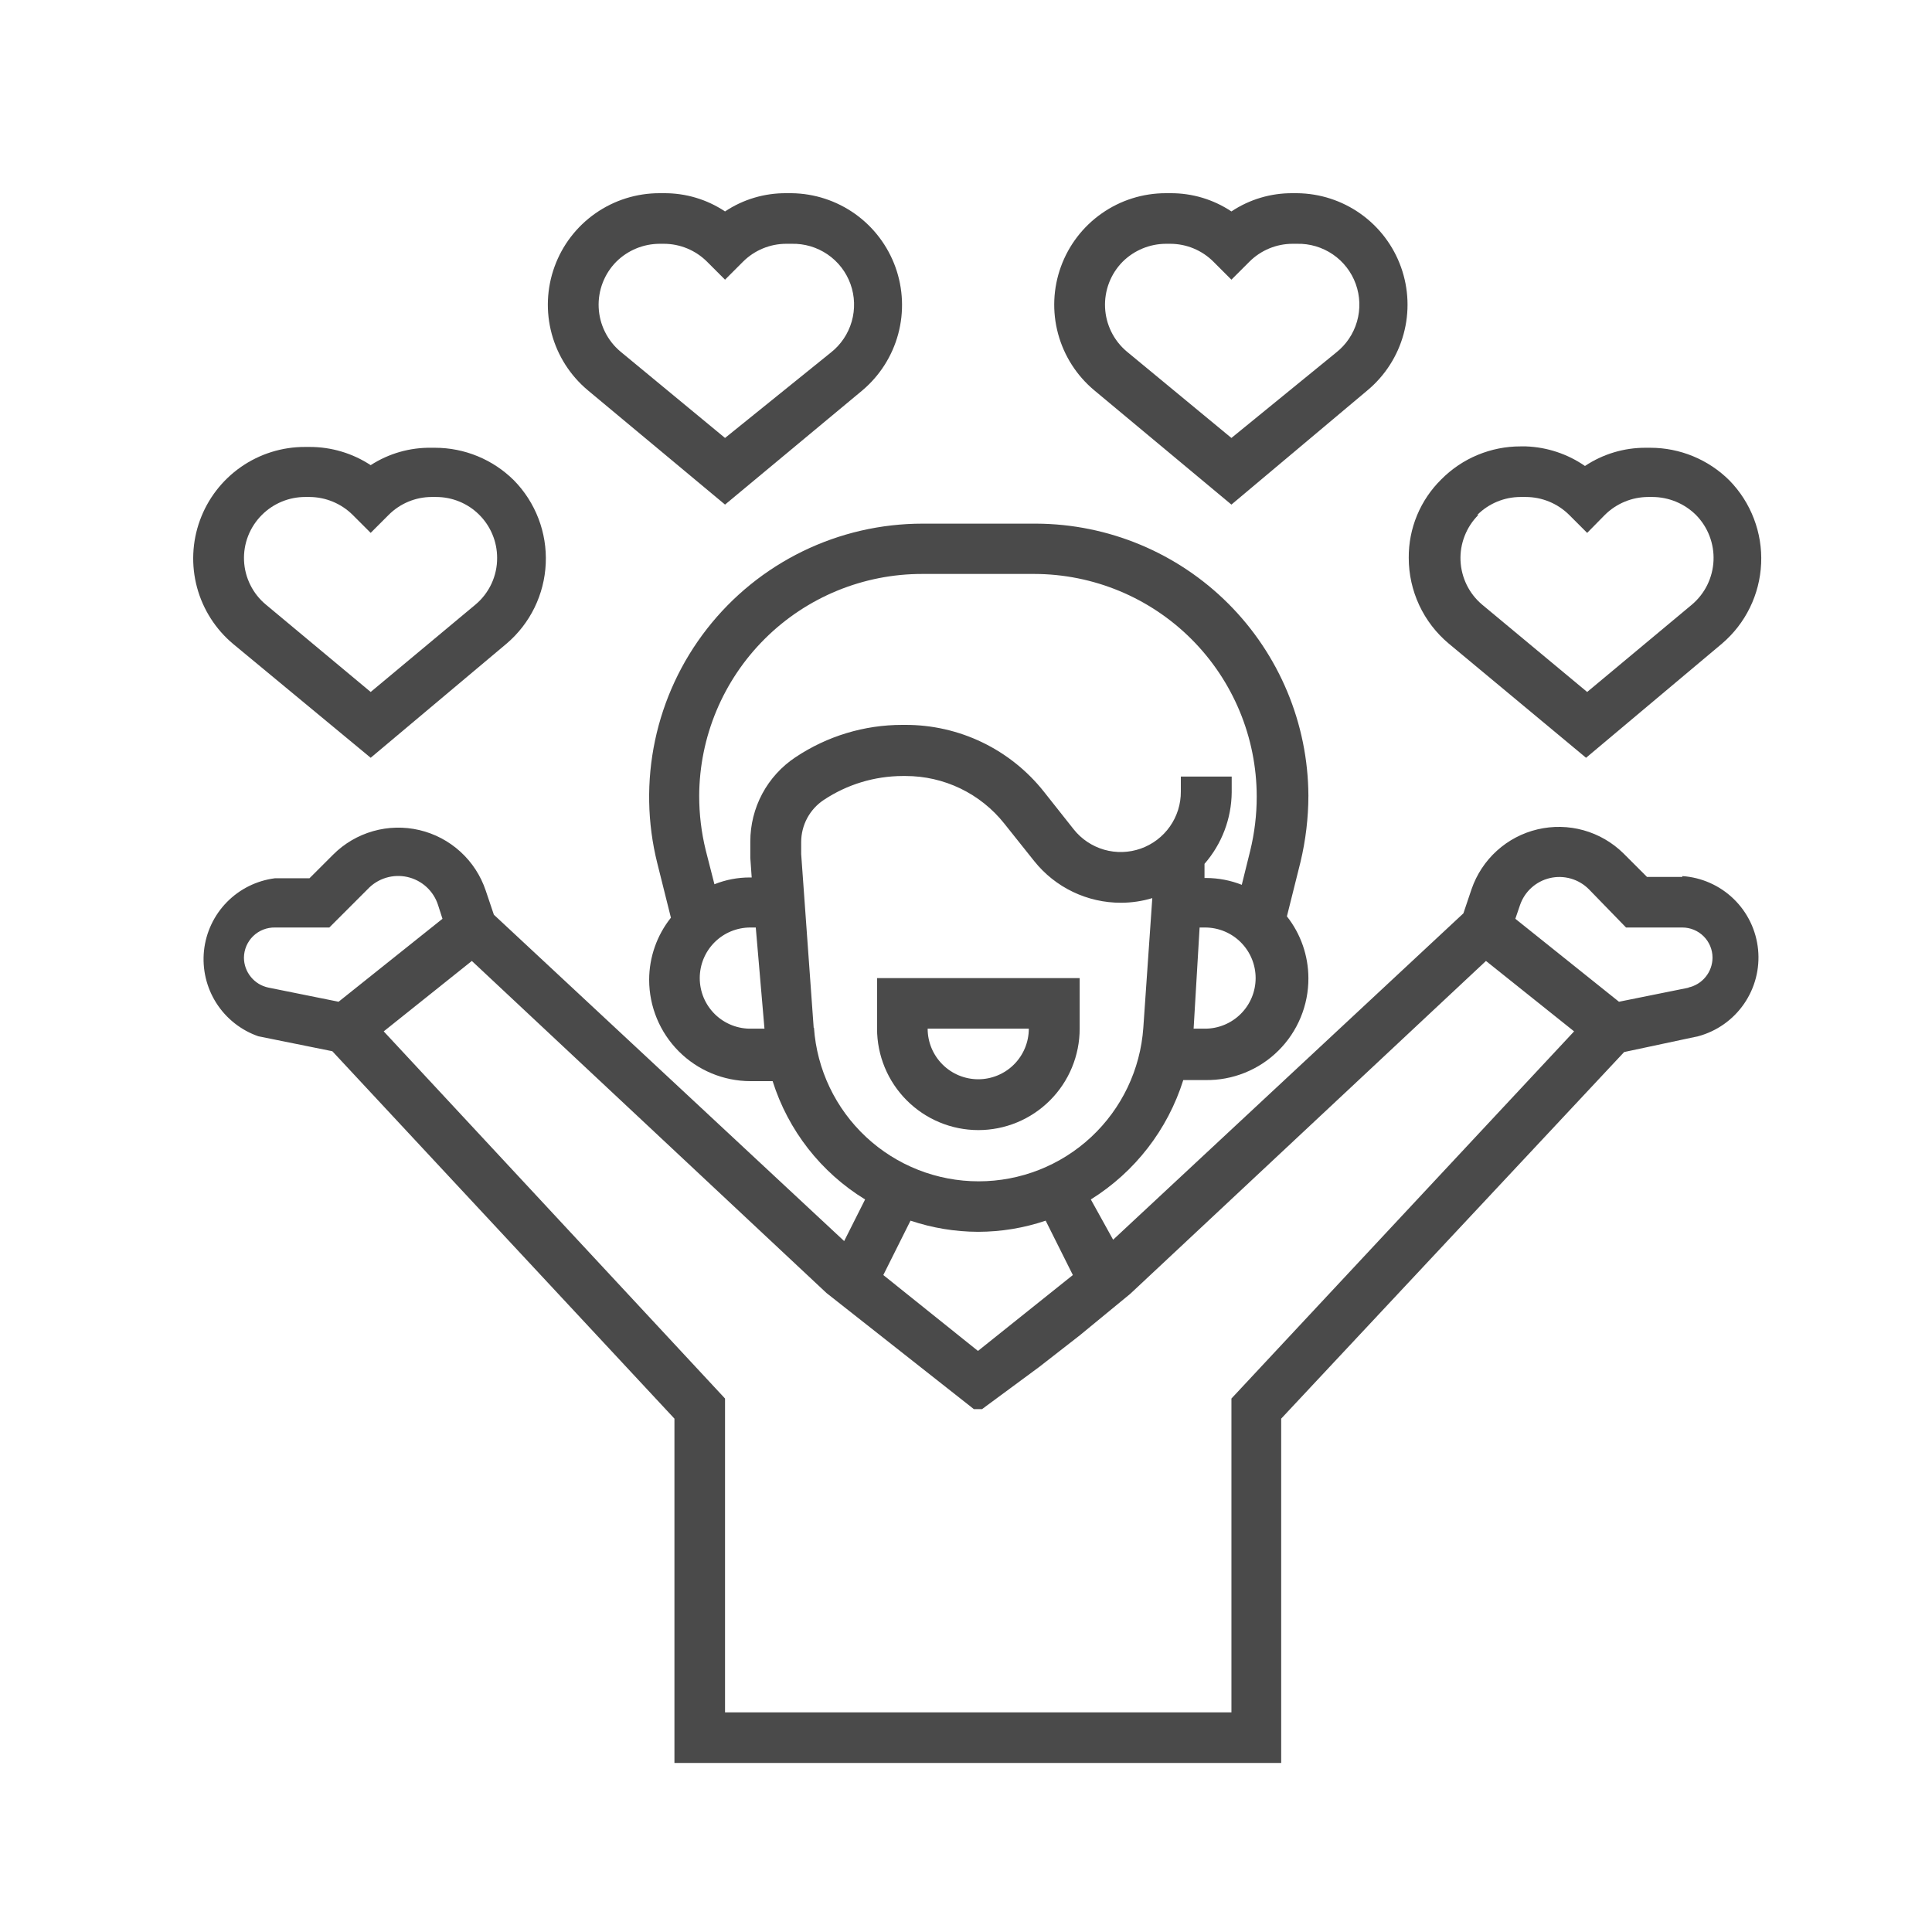
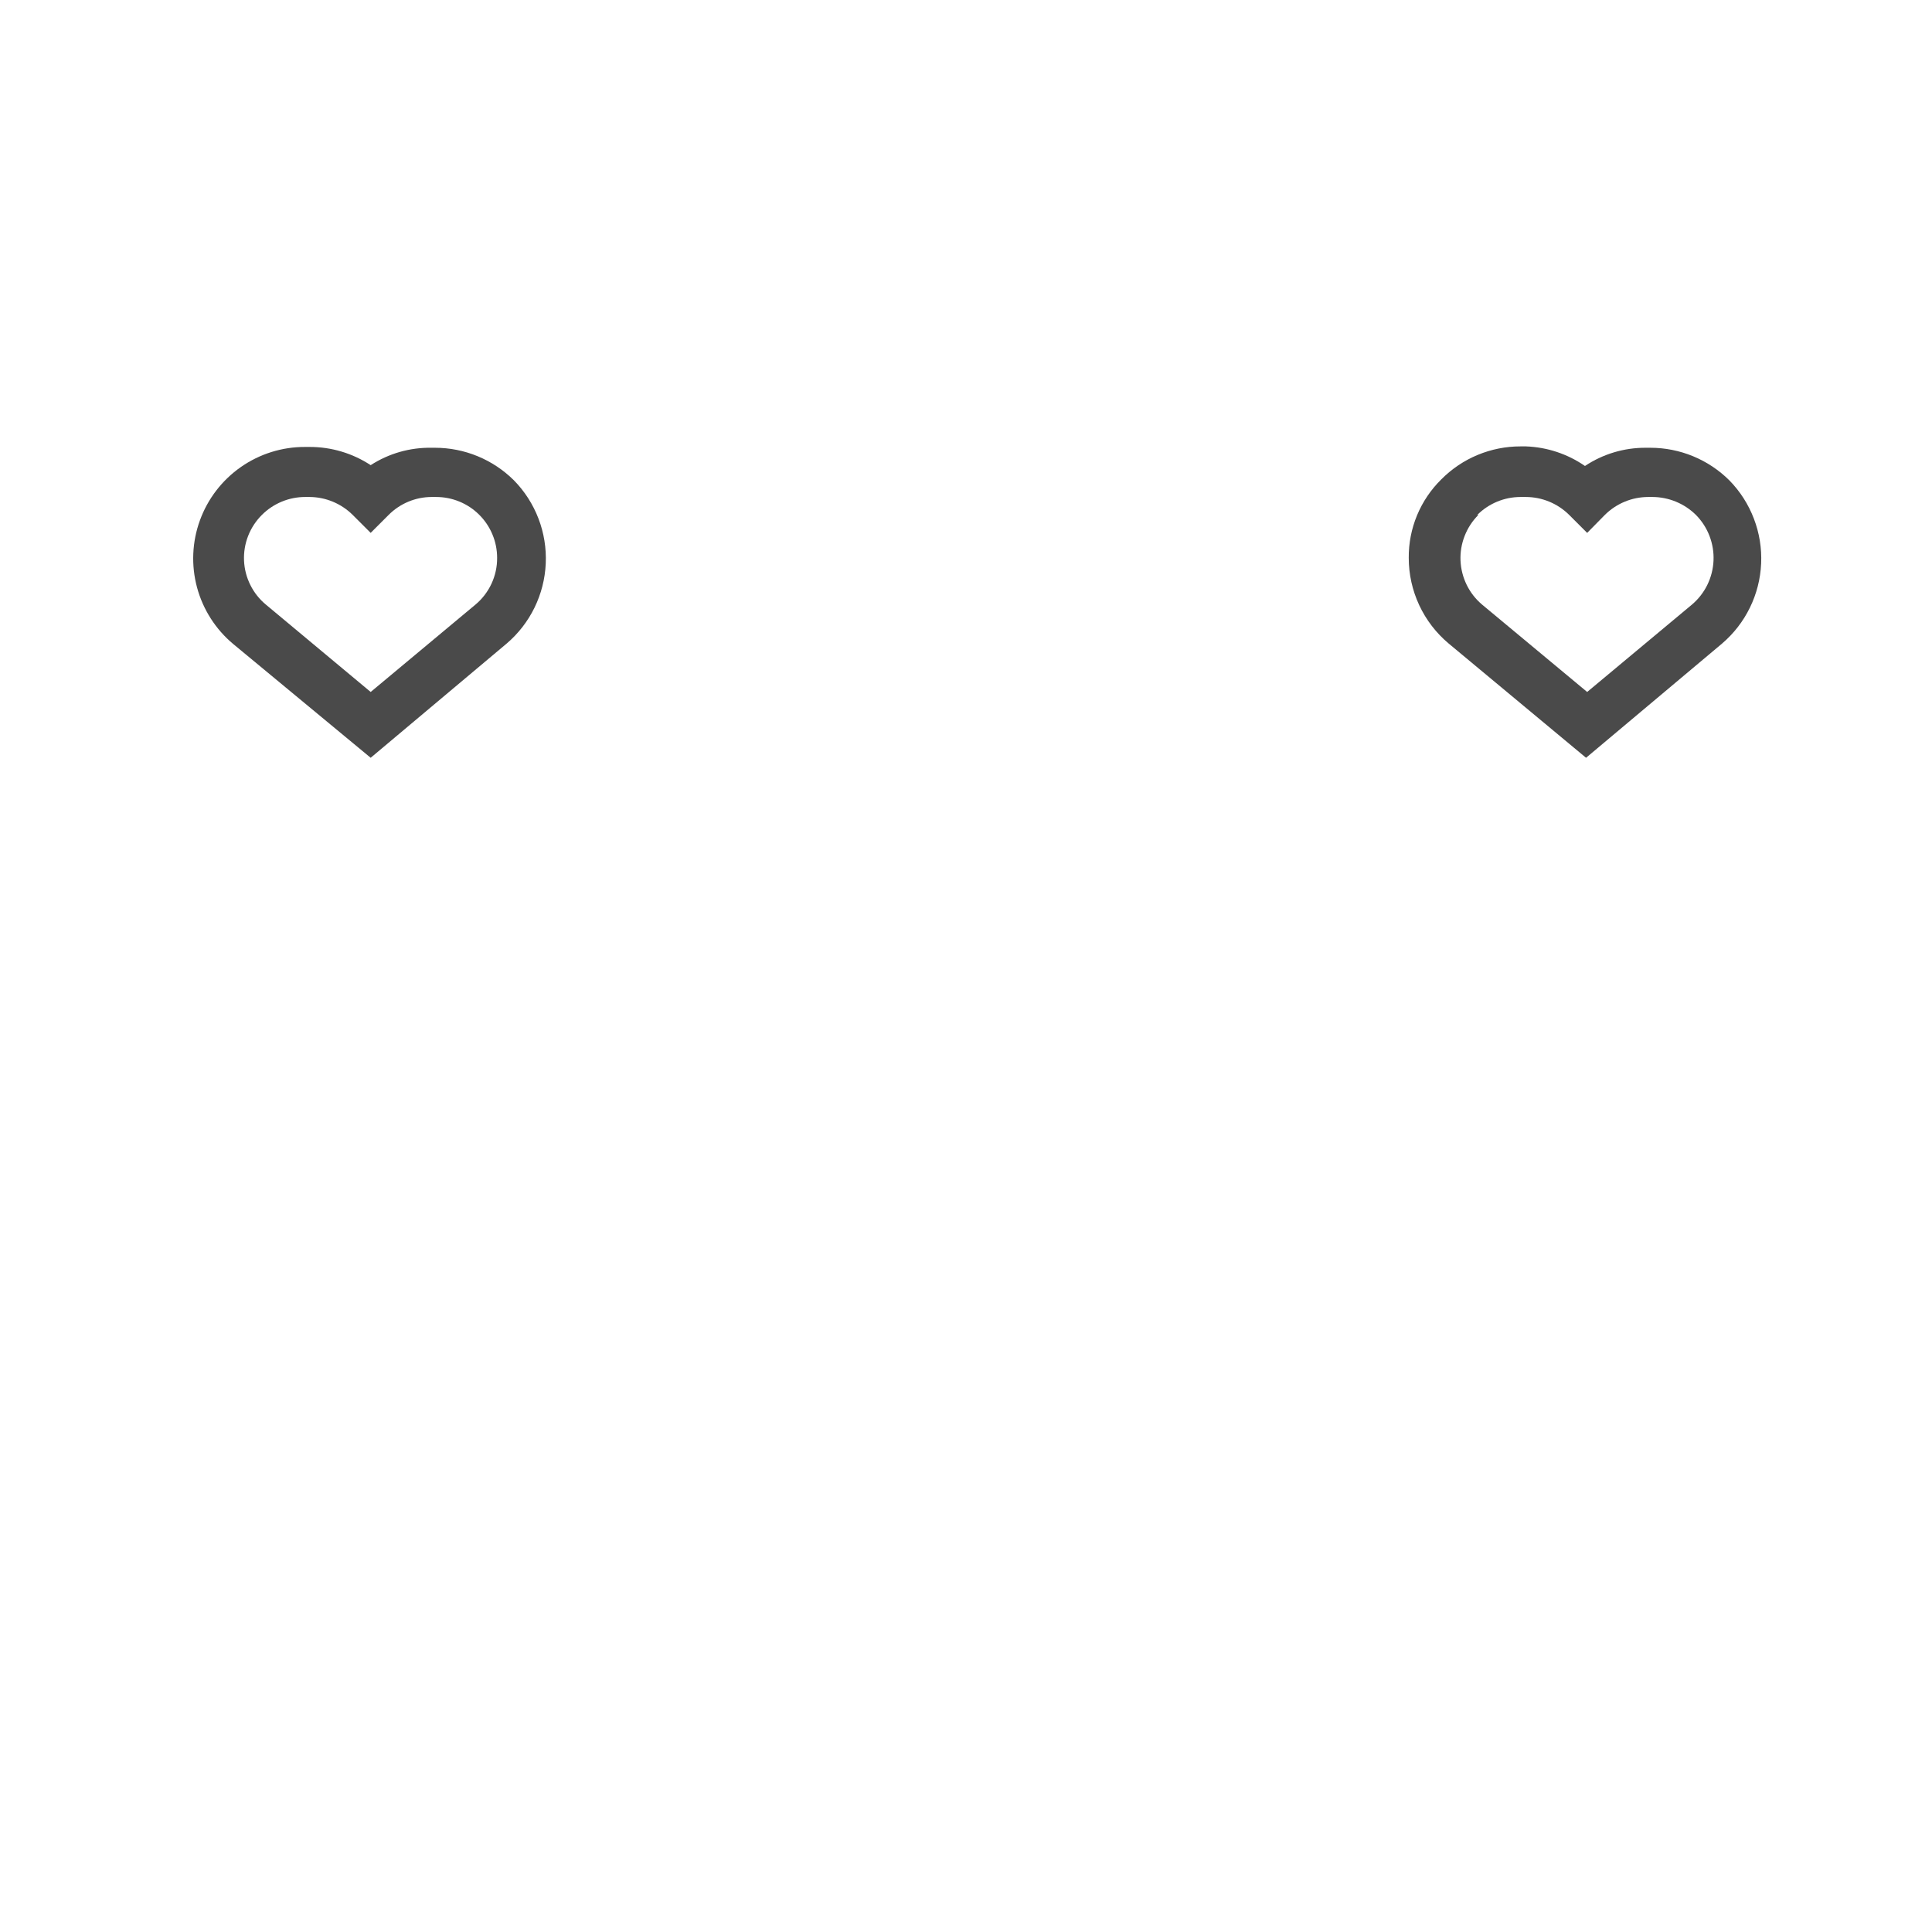
<svg xmlns="http://www.w3.org/2000/svg" width="80" height="80" viewBox="0 0 80 80" fill="none">
-   <path d="M40.507 46.795C41.058 46.795 41.604 46.687 42.114 46.476C42.624 46.265 43.087 45.955 43.477 45.565C43.867 45.175 44.176 44.712 44.387 44.203C44.598 43.693 44.707 43.147 44.707 42.595V40.501H36.317V42.595C36.317 43.707 36.758 44.774 37.544 45.561C38.329 46.349 39.395 46.793 40.507 46.795ZM42.601 42.595C42.601 43.151 42.38 43.683 41.988 44.076C41.595 44.469 41.062 44.69 40.507 44.69C39.951 44.69 39.418 44.469 39.026 44.076C38.633 43.683 38.412 43.151 38.412 42.595H42.601Z" fill="#4A4A4A" />
-   <path d="M30.022 20.894L35.709 16.165C36.43 15.556 36.948 14.741 37.193 13.83C37.438 12.918 37.398 11.954 37.08 11.066C36.761 10.178 36.179 9.408 35.411 8.86C34.642 8.312 33.725 8.012 32.781 8H32.556C31.655 7.993 30.772 8.255 30.022 8.755C29.272 8.255 28.39 7.993 27.488 8H27.308C26.359 7.999 25.432 8.29 24.654 8.835C23.876 9.379 23.285 10.15 22.962 11.043C22.638 11.935 22.597 12.906 22.845 13.822C23.093 14.739 23.617 15.557 24.346 16.165L30.022 20.894ZM25.518 10.838C25.994 10.365 26.637 10.098 27.308 10.095H27.488C28.16 10.095 28.804 10.363 29.279 10.838L30.022 11.581L30.765 10.838C31.24 10.363 31.884 10.095 32.556 10.095H32.781C33.311 10.082 33.831 10.236 34.268 10.535C34.706 10.834 35.037 11.264 35.217 11.762C35.396 12.261 35.414 12.803 35.268 13.312C35.122 13.821 34.819 14.272 34.403 14.599L30.022 18.135L25.687 14.554C25.42 14.329 25.202 14.051 25.048 13.737C24.893 13.424 24.806 13.082 24.79 12.733C24.774 12.384 24.83 12.036 24.956 11.709C25.081 11.383 25.272 11.087 25.518 10.838Z" fill="#4A4A4A" />
  <path d="M15.349 31.378L20.979 26.649C21.462 26.237 21.854 25.731 22.133 25.161C22.411 24.591 22.57 23.97 22.598 23.336C22.627 22.703 22.525 22.07 22.299 21.478C22.072 20.885 21.727 20.345 21.283 19.892C20.413 19.026 19.235 18.54 18.006 18.541H17.871C16.977 18.525 16.099 18.776 15.349 19.261C14.597 18.767 13.715 18.504 12.815 18.507H12.635C11.684 18.503 10.756 18.793 9.976 19.337C9.197 19.88 8.604 20.651 8.279 21.544C7.953 22.437 7.912 23.409 8.159 24.326C8.407 25.244 8.932 26.063 9.662 26.671L15.349 31.378ZM10.844 21.322C11.319 20.847 11.963 20.579 12.635 20.579H12.815C13.486 20.582 14.129 20.849 14.605 21.322L15.349 22.065L16.092 21.322C16.563 20.849 17.203 20.581 17.871 20.579H18.051C18.384 20.578 18.713 20.642 19.02 20.768C19.328 20.894 19.607 21.079 19.842 21.314C20.078 21.548 20.265 21.827 20.392 22.134C20.52 22.44 20.585 22.769 20.585 23.102C20.587 23.471 20.507 23.836 20.351 24.171C20.195 24.505 19.968 24.802 19.684 25.038L15.349 28.653L11.013 25.038C10.743 24.815 10.523 24.538 10.367 24.224C10.21 23.91 10.121 23.568 10.105 23.218C10.089 22.868 10.147 22.518 10.274 22.192C10.402 21.865 10.596 21.569 10.844 21.322Z" fill="#4A4A4A" />
-   <path d="M50.99 20.894L56.621 16.165C57.348 15.559 57.871 14.746 58.12 13.833C58.369 12.921 58.332 11.954 58.014 11.064C57.696 10.173 57.112 9.402 56.341 8.854C55.57 8.306 54.65 8.008 53.704 8H53.524C52.623 7.993 51.741 8.255 50.99 8.755C50.24 8.255 49.358 7.993 48.457 8H48.276C47.327 7.999 46.4 8.29 45.623 8.835C44.845 9.379 44.254 10.15 43.93 11.043C43.606 11.935 43.565 12.906 43.813 13.822C44.061 14.739 44.585 15.557 45.315 16.165L50.99 20.894ZM46.486 10.838C46.962 10.365 47.605 10.098 48.276 10.095H48.457C49.129 10.095 49.773 10.363 50.247 10.838L50.99 11.581L51.734 10.838C52.208 10.363 52.852 10.095 53.524 10.095H53.704C54.234 10.082 54.754 10.236 55.192 10.535C55.629 10.834 55.961 11.264 56.14 11.762C56.319 12.261 56.337 12.803 56.191 13.312C56.045 13.821 55.742 14.272 55.326 14.599L50.99 18.135L46.655 14.554C46.388 14.329 46.17 14.051 46.016 13.737C45.862 13.424 45.774 13.082 45.758 12.733C45.742 12.384 45.799 12.036 45.924 11.709C46.049 11.383 46.24 11.087 46.486 10.838Z" fill="#4A4A4A" />
  <path d="M59.989 26.649L65.675 31.378L71.306 26.649C71.789 26.237 72.181 25.731 72.46 25.161C72.738 24.591 72.897 23.97 72.925 23.336C72.954 22.703 72.852 22.07 72.625 21.478C72.399 20.885 72.054 20.345 71.61 19.892C70.74 19.026 69.561 18.54 68.333 18.541H68.153C67.256 18.535 66.377 18.798 65.63 19.295C64.91 18.797 64.062 18.516 63.187 18.484H62.962C62.352 18.483 61.749 18.604 61.187 18.837C60.624 19.071 60.114 19.414 59.684 19.847C59.252 20.271 58.91 20.777 58.677 21.337C58.445 21.896 58.328 22.496 58.333 23.102C58.333 23.778 58.481 24.446 58.767 25.059C59.053 25.672 59.47 26.214 59.989 26.649ZM61.171 21.322C61.646 20.847 62.29 20.58 62.962 20.579H63.187C63.858 20.582 64.501 20.849 64.977 21.322L65.721 22.066L66.453 21.322C66.929 20.849 67.572 20.582 68.243 20.579H68.423C69.098 20.581 69.745 20.848 70.225 21.322C70.471 21.571 70.662 21.867 70.787 22.194C70.912 22.52 70.969 22.868 70.953 23.217C70.937 23.566 70.849 23.908 70.695 24.222C70.541 24.535 70.323 24.813 70.056 25.038L65.721 28.653L61.374 25.038C61.106 24.813 60.888 24.535 60.734 24.221C60.58 23.907 60.492 23.564 60.477 23.215C60.462 22.866 60.52 22.517 60.648 22.191C60.775 21.865 60.968 21.569 61.216 21.322H61.171Z" fill="#4A4A4A" />
-   <path d="M69.662 36.311H68.198L67.218 35.331C66.758 34.88 66.191 34.552 65.57 34.379C64.948 34.206 64.294 34.194 63.666 34.342C63.039 34.49 62.459 34.795 61.982 35.228C61.504 35.661 61.144 36.208 60.934 36.818L60.596 37.82L46.092 51.334L45.169 49.667C46.994 48.529 48.352 46.775 48.997 44.723H49.91C50.469 44.732 51.024 44.63 51.543 44.421C52.062 44.212 52.534 43.903 52.931 43.509C53.329 43.116 53.644 42.647 53.858 42.13C54.072 41.614 54.181 41.059 54.178 40.5C54.175 39.573 53.862 38.672 53.288 37.944L53.851 35.692C54.066 34.791 54.176 33.869 54.178 32.944C54.163 29.962 52.971 27.106 50.863 24.997C48.754 22.889 45.898 21.697 42.916 21.683H38.198C36.478 21.683 34.78 22.075 33.234 22.829C31.688 23.583 30.334 24.68 29.276 26.036C28.217 27.392 27.482 28.971 27.125 30.654C26.769 32.337 26.8 34.079 27.218 35.748L27.781 38C27.2 38.73 26.882 39.635 26.88 40.568C26.88 41.68 27.321 42.747 28.107 43.534C28.892 44.321 29.957 44.765 31.069 44.768H31.993C32.637 46.809 33.996 48.549 35.822 49.667L34.955 51.39L20.45 37.876L20.112 36.874C19.905 36.258 19.545 35.705 19.064 35.267C18.584 34.829 18 34.521 17.367 34.372C16.735 34.223 16.074 34.238 15.449 34.416C14.824 34.594 14.254 34.928 13.795 35.388L12.815 36.367H11.385C10.629 36.463 9.927 36.811 9.394 37.355C8.86 37.9 8.527 38.608 8.447 39.366C8.368 40.124 8.547 40.887 8.955 41.53C9.364 42.173 9.978 42.66 10.698 42.91L13.761 43.529L27.927 58.743V73H53.051V58.743L67.252 43.563L70.315 42.91C71.087 42.702 71.761 42.227 72.215 41.569C72.67 40.911 72.877 40.113 72.798 39.317C72.72 38.521 72.362 37.779 71.787 37.222C71.213 36.666 70.46 36.331 69.662 36.277V36.311ZM36.317 55.297L37.961 56.615L36.317 55.297ZM49.943 42.595H49.425L49.673 38.406H49.898C50.454 38.406 50.986 38.626 51.379 39.019C51.772 39.412 51.993 39.945 51.993 40.5C51.993 41.056 51.772 41.589 51.379 41.981C50.986 42.374 50.454 42.595 49.898 42.595H49.943ZM28.975 40.5C28.975 39.945 29.195 39.412 29.588 39.019C29.981 38.626 30.514 38.406 31.069 38.406H31.295L31.655 42.595H31.126C30.846 42.602 30.567 42.554 30.307 42.452C30.046 42.35 29.809 42.197 29.608 42.002C29.408 41.806 29.248 41.573 29.139 41.315C29.031 41.057 28.975 40.78 28.975 40.5ZM31.069 34.87V35.117C31.069 35.252 31.069 35.388 31.069 35.523L31.126 36.334H31.047C30.545 36.333 30.049 36.429 29.583 36.615L29.223 35.207C29.042 34.47 28.951 33.714 28.952 32.955C28.961 30.511 29.94 28.17 31.674 26.447C33.407 24.724 35.754 23.76 38.198 23.766H42.826C45.268 23.769 47.61 24.74 49.337 26.467C51.063 28.194 52.035 30.535 52.038 32.978C52.039 33.737 51.948 34.493 51.768 35.23L51.419 36.638C50.949 36.452 50.448 36.357 49.943 36.356H49.876V35.77C50.592 34.949 50.992 33.899 51.002 32.809V32.156H48.896V32.775C48.9 33.293 48.741 33.799 48.444 34.222C48.146 34.646 47.724 34.966 47.235 35.139C46.747 35.311 46.217 35.327 45.719 35.184C45.222 35.04 44.781 34.746 44.459 34.34L43.22 32.775C42.535 31.912 41.663 31.216 40.671 30.738C39.678 30.26 38.59 30.013 37.488 30.016H37.364C35.789 30.014 34.249 30.481 32.939 31.356C32.363 31.738 31.89 32.257 31.564 32.866C31.238 33.475 31.068 34.156 31.069 34.847V34.87ZM33.693 42.561L33.175 35.365C33.175 35.286 33.175 35.196 33.175 35.117V34.87C33.175 34.524 33.26 34.184 33.423 33.879C33.586 33.575 33.822 33.315 34.11 33.124C35.078 32.48 36.214 32.136 37.376 32.133H37.5C38.285 32.132 39.061 32.309 39.769 32.65C40.477 32.992 41.099 33.489 41.587 34.104L42.826 35.658C43.257 36.197 43.803 36.632 44.425 36.93C45.047 37.228 45.729 37.383 46.419 37.381C46.857 37.38 47.294 37.316 47.714 37.189L47.342 42.561C47.22 44.286 46.449 45.902 45.184 47.081C43.919 48.261 42.253 48.916 40.523 48.916C38.794 48.916 37.128 48.261 35.863 47.081C34.597 45.902 33.826 44.286 33.705 42.561H33.693ZM40.506 51.007C41.456 51.005 42.399 50.849 43.299 50.545L44.425 52.797L40.495 55.939L36.576 52.797L37.702 50.545C38.603 50.847 39.545 51.003 40.495 51.007H40.506ZM40.326 58.349H40.664L43.029 56.604L44.707 55.297L46.801 53.575L61.531 39.791L65.18 42.707L50.991 57.91V70.906H30.022V57.91L15.889 42.707L19.538 39.791L34.223 53.541L40.326 58.349ZM10.101 39.656C10.102 39.489 10.137 39.324 10.202 39.171C10.268 39.018 10.363 38.879 10.482 38.763C10.602 38.647 10.743 38.555 10.898 38.494C11.053 38.433 11.218 38.403 11.385 38.406H13.637L15.225 36.818C15.432 36.597 15.693 36.435 15.982 36.347C16.271 36.259 16.579 36.248 16.873 36.315C17.168 36.382 17.44 36.525 17.663 36.73C17.885 36.935 18.05 37.194 18.141 37.482L18.322 38.045L14.02 41.48L11.114 40.894C10.829 40.835 10.573 40.68 10.389 40.454C10.204 40.229 10.102 39.947 10.101 39.656ZM69.943 40.894L67.038 41.48L62.747 38.045L62.939 37.482C63.033 37.205 63.196 36.956 63.413 36.76C63.63 36.563 63.894 36.425 64.179 36.359C64.464 36.292 64.761 36.3 65.043 36.38C65.324 36.46 65.581 36.611 65.788 36.818L67.331 38.406H69.662C69.993 38.406 70.311 38.537 70.546 38.772C70.78 39.006 70.912 39.324 70.912 39.656C70.91 39.947 70.809 40.229 70.624 40.454C70.44 40.68 70.183 40.835 69.898 40.894H69.943Z" fill="#4A4A4A" />
</svg>